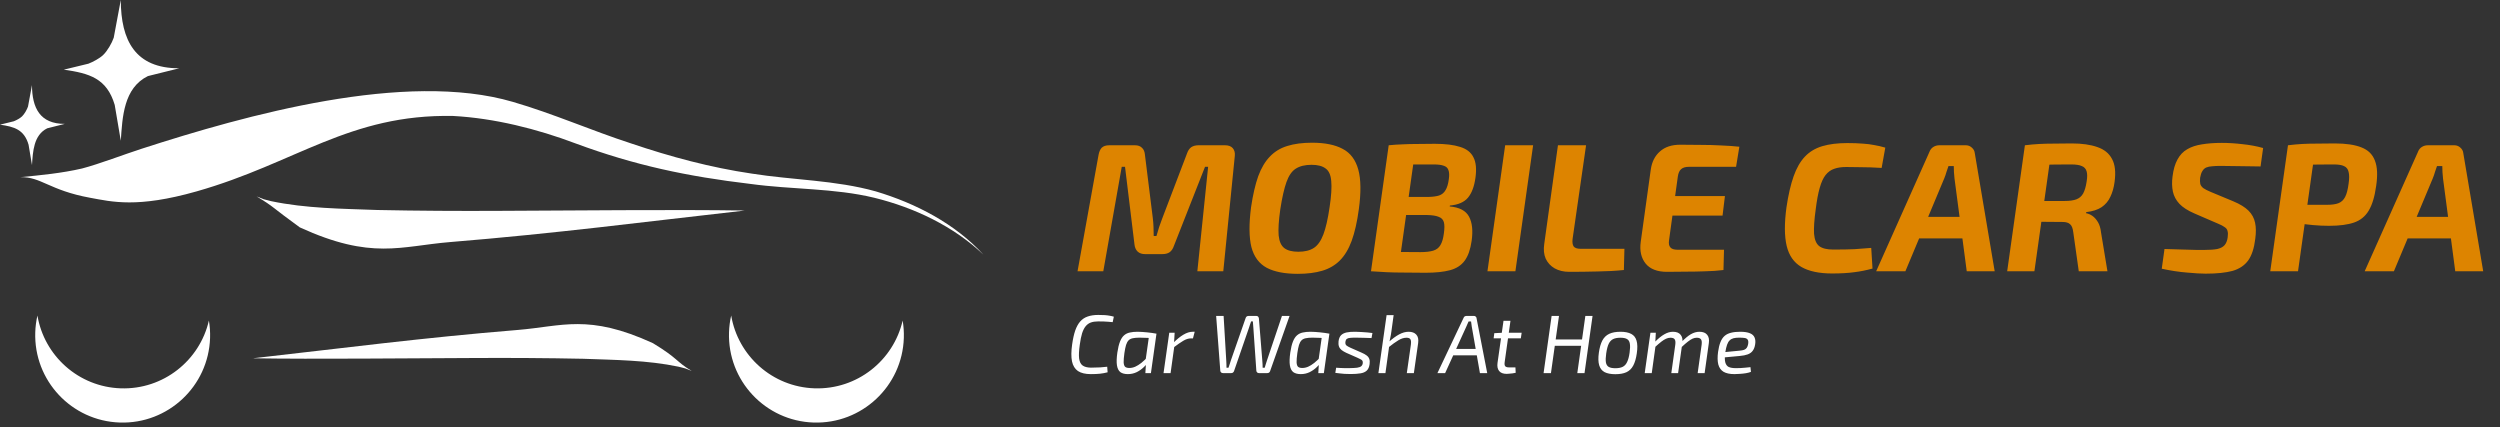
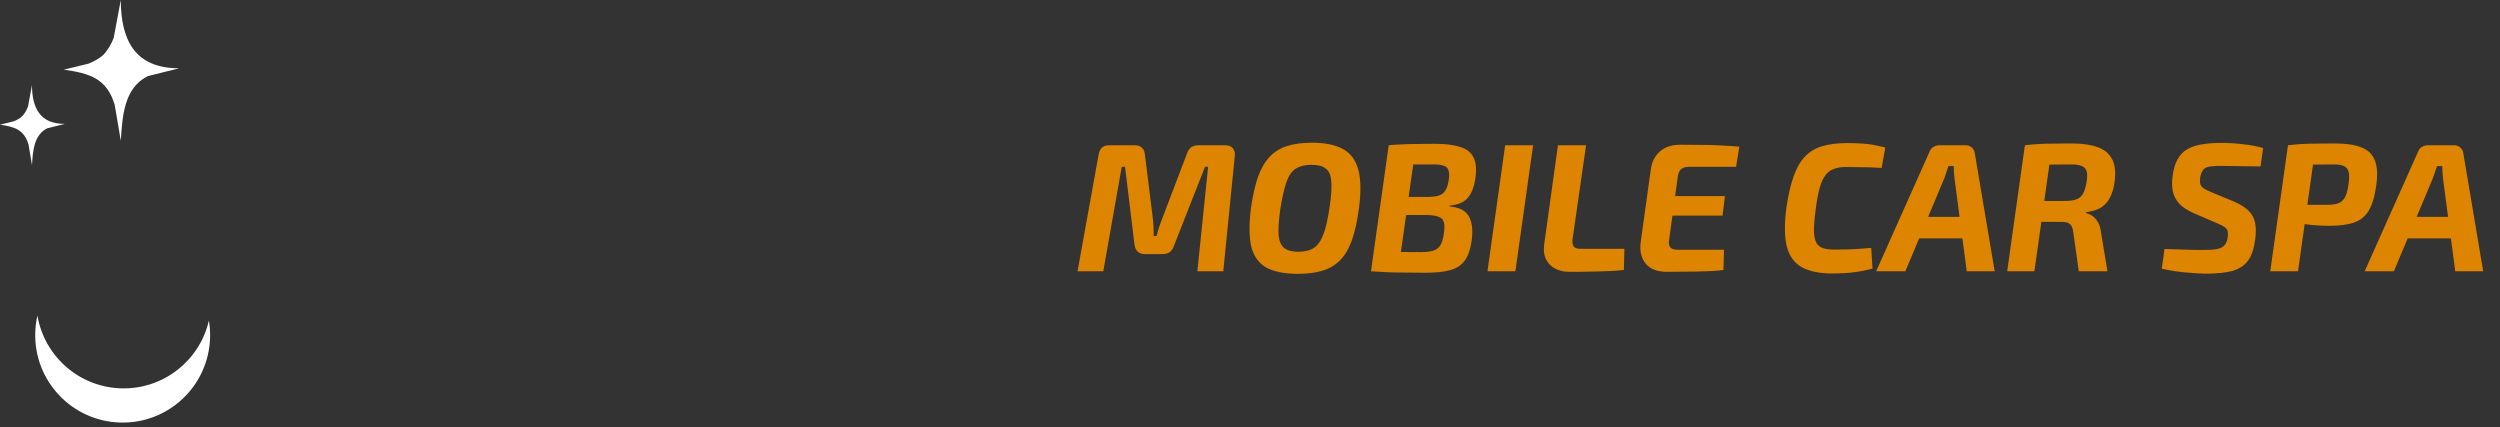
<svg xmlns="http://www.w3.org/2000/svg" width="392" height="67" viewBox="0 0 392 67" fill="none">
  <rect x="0" y="0" width="392" height="67" fill="#333333" stroke="none" />
-   <path d="M154.199 39.927C149.749 35.068 143.621 31.897 137.34 30.015C130.982 28.23 124.31 28.244 117.861 27.219C111.427 26.271 105.146 24.584 98.99 22.5C92.73 20.471 86.771 17.822 80.42 15.975C63.589 11.04 38.604 18.017 22.172 23.336C19.573 24.173 15.499 25.734 12.872 26.418C9.7 27.156 6.424 27.463 3.175 27.784C6.444 27.686 7.701 29.833 14.132 31.011C17.547 31.637 21.517 32.652 30.807 30.015C46.401 25.588 54.764 17.856 71.064 18.183C77.52 18.532 84.229 20.213 90.28 22.5C99.53 25.923 107.787 27.665 117.645 28.836C124.205 29.736 130.794 29.485 137.096 31.011C143.356 32.552 149.497 35.452 154.199 39.927Z" fill="white" />
-   <path d="M116.841 33.012C105.753 32.831 89.627 33.026 78.372 33.061C71.972 33.096 65.572 33.061 59.179 32.928C53.611 32.719 47.973 32.691 42.509 31.541L41.349 31.241L40.231 30.802C43.019 32.454 42.509 32.396 47.005 35.652C58.28 40.813 62.806 38.59 70.587 37.955C87.182 36.6 100.876 34.803 116.848 33.005L116.841 33.012Z" fill="white" />
-   <path d="M39.604 56.179C49.57 56.342 64.064 56.167 74.181 56.136C79.934 56.104 85.686 56.136 91.433 56.255C96.438 56.443 101.506 56.468 106.417 57.502L107.459 57.771L108.464 58.166C105.958 56.681 106.417 56.255 102.376 53.807C92.241 49.167 88.173 51.166 81.179 51.737C66.262 52.955 53.954 54.569 39.598 56.186L39.604 56.179Z" fill="white" />
-   <path d="M114.65 49.473C115.71 55.777 121.09 60.673 127.725 60.89C134.393 61.108 140.101 56.529 141.537 50.261C141.686 51.148 141.751 52.063 141.72 52.998C141.473 60.566 135.136 66.502 127.567 66.254C119.998 66.007 114.062 59.669 114.31 52.1C114.34 51.199 114.456 50.321 114.65 49.473Z" fill="white" />
  <path d="M5.869 49.474C6.928 55.777 12.308 60.673 18.943 60.891C25.61 61.109 31.32 56.529 32.755 50.262C32.905 51.149 32.97 52.064 32.939 52.998C32.691 60.567 26.355 66.501 18.786 66.254C11.217 66.006 5.281 59.67 5.529 52.101C5.558 51.199 5.675 50.321 5.869 49.474Z" fill="white" />
  <path d="M16.183 8.619C15.619 9.154 14.598 9.705 13.864 9.986L10.004 10.924C14.003 11.489 16.753 12.276 17.987 16.452L18.942 22.074C19.19 18.337 19.391 13.801 23.191 11.93L28.107 10.706C21.175 10.73 18.955 6.304 18.939 0L17.833 5.916C17.54 6.768 16.829 8.001 16.18 8.616L16.183 8.619Z" fill="white" />
  <path d="M3.468 18.238C3.151 18.542 2.578 18.855 2.166 19.015L-0.001 19.549C2.244 19.869 3.788 20.317 4.48 22.69L5.016 25.885C5.156 23.761 5.269 21.183 7.402 20.12L10.162 19.424C6.27 19.438 5.024 16.923 5.015 13.34L4.394 16.702C4.229 17.186 3.83 17.887 3.466 18.237L3.468 18.238Z" fill="white" />
  <path d="M192.097 22.778C192.632 22.778 193.033 22.93 193.3 23.236C193.567 23.541 193.672 23.952 193.615 24.467L191.811 42.537H187.744L189.434 26.157H188.947L184.079 38.528C183.926 38.986 183.706 39.321 183.42 39.531C183.134 39.74 182.742 39.846 182.246 39.846H179.554C179.077 39.846 178.695 39.721 178.409 39.473C178.122 39.206 177.95 38.843 177.893 38.385L176.404 26.157H175.888L172.996 42.537H168.958L172.251 24.295C172.347 23.78 172.519 23.398 172.767 23.15C173.034 22.902 173.426 22.778 173.941 22.778H177.979C178.437 22.778 178.8 22.911 179.067 23.179C179.334 23.427 179.487 23.79 179.525 24.267L180.757 34.175C180.814 34.653 180.852 35.13 180.871 35.607C180.89 36.065 180.9 36.533 180.9 37.01H181.33C181.482 36.495 181.625 36.018 181.759 35.578C181.912 35.12 182.074 34.672 182.246 34.233L186.112 24.095C186.265 23.637 186.484 23.303 186.771 23.093C187.076 22.883 187.458 22.778 187.916 22.778H192.097ZM205.732 22.377C207.736 22.377 209.34 22.701 210.543 23.35C211.746 23.98 212.557 25.059 212.977 26.586C213.397 28.095 213.426 30.176 213.063 32.829C212.796 34.796 212.423 36.438 211.946 37.755C211.469 39.053 210.848 40.084 210.085 40.848C209.34 41.592 208.424 42.127 207.335 42.452C206.247 42.776 204.968 42.938 203.498 42.938C201.455 42.938 199.832 42.623 198.63 41.993C197.427 41.344 196.625 40.266 196.224 38.757C195.842 37.23 195.823 35.139 196.167 32.486C196.453 30.558 196.825 28.944 197.284 27.646C197.761 26.348 198.372 25.317 199.116 24.553C199.861 23.77 200.768 23.217 201.837 22.892C202.925 22.549 204.223 22.377 205.732 22.377ZM205.646 25.842C204.634 25.842 203.813 26.042 203.183 26.443C202.572 26.825 202.085 27.522 201.722 28.534C201.36 29.546 201.035 30.977 200.749 32.829C200.501 34.567 200.415 35.922 200.491 36.896C200.586 37.85 200.882 38.519 201.379 38.901C201.875 39.282 202.61 39.473 203.584 39.473C204.596 39.473 205.407 39.273 206.018 38.872C206.629 38.471 207.125 37.764 207.507 36.753C207.889 35.741 208.214 34.319 208.481 32.486C208.748 30.71 208.834 29.345 208.739 28.391C208.662 27.436 208.366 26.777 207.851 26.415C207.354 26.033 206.619 25.842 205.646 25.842ZM224.965 22.549C226.626 22.549 227.953 22.711 228.946 23.035C229.957 23.341 230.654 23.885 231.036 24.668C231.437 25.431 231.542 26.5 231.351 27.875C231.16 29.25 230.769 30.29 230.177 30.997C229.585 31.703 228.64 32.113 227.342 32.228L227.313 32.371C228.841 32.505 229.852 33.039 230.349 33.975C230.845 34.91 230.979 36.18 230.75 37.784C230.559 39.12 230.196 40.151 229.662 40.876C229.127 41.602 228.363 42.098 227.371 42.366C226.378 42.633 225.099 42.767 223.533 42.767C222.216 42.767 221.07 42.757 220.097 42.738C219.123 42.738 218.235 42.719 217.433 42.681C216.632 42.642 215.811 42.595 214.971 42.537L215.686 39.445C216.164 39.464 217.032 39.483 218.292 39.502C219.572 39.521 221.051 39.531 222.731 39.531C223.571 39.531 224.24 39.454 224.736 39.301C225.232 39.149 225.605 38.862 225.853 38.442C226.12 38.003 226.301 37.392 226.397 36.609C226.511 35.827 226.511 35.235 226.397 34.834C226.282 34.433 226.015 34.156 225.595 34.004C225.194 33.832 224.602 33.736 223.819 33.717H216.603L217.004 30.882H223.934C224.66 30.863 225.232 30.787 225.652 30.653C226.091 30.5 226.425 30.223 226.655 29.822C226.903 29.422 227.075 28.858 227.17 28.133C227.266 27.503 227.246 27.016 227.113 26.672C226.998 26.329 226.75 26.1 226.368 25.985C226.005 25.851 225.49 25.785 224.822 25.785C223.714 25.785 222.741 25.785 221.901 25.785C221.061 25.785 220.316 25.785 219.667 25.785C219.037 25.785 218.445 25.804 217.892 25.842L217.748 22.778C218.493 22.701 219.218 22.654 219.925 22.634C220.631 22.596 221.385 22.577 222.187 22.577C223.008 22.558 223.934 22.549 224.965 22.549ZM222.015 22.778L219.238 42.537H214.971L217.748 22.778H222.015ZM240.392 22.778L237.614 42.537H233.232L236.01 22.778H240.392ZM248.696 22.778L246.577 37.497C246.52 37.994 246.577 38.376 246.749 38.643C246.94 38.891 247.312 39.015 247.866 39.015H254.71L254.624 42.337C253.345 42.471 251.961 42.547 250.472 42.566C248.983 42.604 247.513 42.623 246.062 42.623C245.184 42.623 244.42 42.442 243.771 42.079C243.141 41.717 242.673 41.211 242.368 40.561C242.081 39.912 242.005 39.139 242.138 38.242L244.286 22.778H248.696ZM263.452 22.692C264.541 22.692 265.619 22.701 266.688 22.72C267.777 22.72 268.836 22.749 269.867 22.806C270.898 22.845 271.853 22.911 272.731 23.007L272.215 26.157H264.827C264.273 26.157 263.863 26.281 263.596 26.529C263.328 26.758 263.157 27.15 263.08 27.703L261.706 37.669C261.629 38.165 261.696 38.538 261.906 38.786C262.116 39.034 262.488 39.158 263.023 39.158H270.325L270.239 42.337C269.361 42.452 268.416 42.518 267.404 42.537C266.412 42.576 265.4 42.595 264.369 42.595C263.357 42.614 262.364 42.623 261.391 42.623C259.863 42.623 258.746 42.194 258.04 41.335C257.334 40.456 257.076 39.321 257.267 37.927L258.842 26.586C259.014 25.384 259.491 24.439 260.274 23.751C261.056 23.045 262.116 22.692 263.452 22.692ZM258.813 30.739H270.469L270.096 33.803H258.326L258.813 30.739ZM289.657 22.434C290.593 22.434 291.395 22.463 292.063 22.52C292.731 22.558 293.342 22.634 293.896 22.749C294.468 22.845 295.041 22.978 295.614 23.15L295.041 26.329C294.43 26.291 293.848 26.262 293.294 26.243C292.76 26.224 292.197 26.214 291.605 26.214C291.013 26.195 290.306 26.186 289.486 26.186C288.741 26.186 288.111 26.281 287.595 26.472C287.08 26.644 286.631 26.968 286.25 27.445C285.887 27.904 285.581 28.572 285.333 29.45C285.085 30.309 284.875 31.436 284.703 32.829C284.474 34.471 284.388 35.75 284.445 36.667C284.522 37.583 284.789 38.223 285.247 38.586C285.725 38.948 286.45 39.13 287.424 39.13C288.779 39.13 289.896 39.111 290.774 39.072C291.672 39.015 292.55 38.948 293.409 38.872L293.609 42.108C292.655 42.375 291.7 42.566 290.746 42.681C289.791 42.814 288.636 42.881 287.28 42.881C285.238 42.881 283.624 42.537 282.441 41.85C281.276 41.163 280.513 40.065 280.15 38.557C279.787 37.029 279.777 35.006 280.121 32.486C280.408 30.558 280.78 28.944 281.238 27.646C281.696 26.348 282.288 25.317 283.014 24.553C283.739 23.79 284.646 23.245 285.734 22.921C286.822 22.596 288.13 22.434 289.657 22.434ZM308.242 22.778C308.605 22.778 308.92 22.902 309.187 23.15C309.454 23.379 309.607 23.665 309.645 24.009L312.767 42.537H308.385L306.466 27.99C306.428 27.646 306.4 27.312 306.38 26.987C306.361 26.663 306.352 26.348 306.352 26.042H305.521C305.426 26.31 305.321 26.615 305.206 26.959C305.111 27.302 304.996 27.637 304.863 27.961L298.763 42.537H294.181L302.514 23.866C302.648 23.503 302.849 23.236 303.116 23.064C303.402 22.873 303.727 22.778 304.089 22.778H308.242ZM309.76 34.004L309.359 37.383H299.164L299.565 34.004H309.76ZM324.863 22.491C326.467 22.491 327.803 22.682 328.873 23.064C329.942 23.427 330.705 24.047 331.164 24.925C331.641 25.785 331.775 26.987 331.565 28.534C331.45 29.412 331.23 30.185 330.906 30.853C330.6 31.522 330.142 32.066 329.531 32.486C328.92 32.887 328.119 33.144 327.126 33.259L327.097 33.431C327.441 33.488 327.775 33.631 328.099 33.86C328.424 34.089 328.71 34.414 328.959 34.834C329.207 35.235 329.369 35.779 329.445 36.466L330.448 42.537H325.952L325.092 36.438C325.016 35.789 324.844 35.359 324.577 35.149C324.329 34.92 323.947 34.805 323.432 34.805C322.076 34.786 320.959 34.777 320.081 34.777C319.203 34.777 318.468 34.767 317.876 34.748C317.284 34.729 316.74 34.71 316.244 34.691L316.644 31.512H323.747C324.51 31.512 325.121 31.426 325.579 31.254C326.038 31.082 326.391 30.777 326.639 30.338C326.887 29.88 327.068 29.259 327.183 28.477C327.298 27.789 327.298 27.255 327.183 26.873C327.068 26.472 326.82 26.195 326.438 26.042C326.057 25.87 325.513 25.785 324.806 25.785C322.954 25.785 321.398 25.804 320.138 25.842C318.897 25.861 318.057 25.88 317.618 25.899L317.504 22.778C318.286 22.682 319.031 22.615 319.737 22.577C320.444 22.539 321.198 22.52 322 22.52C322.821 22.501 323.775 22.491 324.863 22.491ZM321.771 22.778L318.993 42.537H314.726L317.504 22.778H321.771ZM348.385 22.405C349.416 22.405 350.495 22.472 351.621 22.606C352.748 22.72 353.826 22.921 354.857 23.207L354.456 26.1C353.846 26.081 353.187 26.071 352.481 26.071C351.793 26.052 351.087 26.042 350.361 26.042C349.636 26.023 348.901 26.014 348.156 26.014C347.679 26.014 347.249 26.033 346.868 26.071C346.505 26.09 346.19 26.157 345.923 26.271C345.674 26.386 345.474 26.577 345.321 26.844C345.168 27.092 345.054 27.436 344.978 27.875C344.939 28.257 344.949 28.581 345.006 28.849C345.083 29.097 345.245 29.317 345.493 29.507C345.741 29.679 346.113 29.87 346.61 30.08L350.19 31.569C351.24 32.008 352.032 32.495 352.566 33.03C353.101 33.564 353.445 34.194 353.597 34.92C353.75 35.626 353.76 36.466 353.626 37.44C353.454 38.91 353.082 40.046 352.509 40.848C351.936 41.631 351.115 42.175 350.046 42.48C348.977 42.767 347.574 42.91 345.837 42.91C345.13 42.91 344.157 42.852 342.916 42.738C341.694 42.642 340.376 42.442 338.964 42.136L339.393 39.044C340.52 39.063 341.493 39.091 342.314 39.13C343.135 39.149 343.822 39.168 344.376 39.187C344.93 39.187 345.369 39.187 345.693 39.187C346.514 39.187 347.173 39.139 347.669 39.044C348.166 38.929 348.538 38.738 348.786 38.471C349.054 38.184 349.225 37.764 349.302 37.211C349.359 36.791 349.349 36.457 349.273 36.209C349.216 35.96 349.063 35.76 348.815 35.607C348.586 35.435 348.261 35.264 347.841 35.092L344.061 33.459C343.049 33.02 342.276 32.524 341.742 31.97C341.207 31.398 340.863 30.758 340.711 30.052C340.558 29.326 340.539 28.534 340.653 27.675C340.787 26.586 341.045 25.699 341.427 25.011C341.808 24.305 342.314 23.77 342.944 23.408C343.593 23.026 344.367 22.768 345.264 22.634C346.18 22.482 347.221 22.405 348.385 22.405ZM366.085 22.491C367.86 22.491 369.264 22.701 370.295 23.121C371.325 23.522 372.022 24.209 372.385 25.183C372.767 26.138 372.834 27.455 372.585 29.135C372.356 30.815 371.965 32.113 371.411 33.03C370.877 33.927 370.113 34.548 369.12 34.891C368.128 35.235 366.82 35.407 365.197 35.407C364.338 35.407 363.498 35.368 362.677 35.292C361.856 35.216 361.083 35.12 360.357 35.006C359.651 34.872 359.05 34.739 358.553 34.605C358.057 34.471 357.713 34.357 357.522 34.261L357.694 32.113C358.84 32.113 360.033 32.113 361.274 32.113C362.515 32.113 363.717 32.113 364.882 32.113C365.646 32.113 366.247 32.028 366.686 31.856C367.125 31.684 367.469 31.359 367.717 30.882C367.965 30.405 368.147 29.708 368.261 28.791C368.376 28.009 368.376 27.398 368.261 26.959C368.166 26.52 367.927 26.214 367.545 26.042C367.183 25.87 366.658 25.785 365.97 25.785C364.195 25.785 362.677 25.804 361.417 25.842C360.157 25.861 359.307 25.89 358.868 25.928L358.754 22.778C359.536 22.682 360.271 22.615 360.959 22.577C361.646 22.539 362.391 22.52 363.192 22.52C363.994 22.501 364.958 22.491 366.085 22.491ZM363.107 22.778L360.329 42.537H355.976L358.754 22.778H363.107ZM384.841 22.778C385.204 22.778 385.519 22.902 385.786 23.15C386.053 23.379 386.206 23.665 386.244 24.009L389.366 42.537H384.984L383.066 27.99C383.027 27.646 382.999 27.312 382.98 26.987C382.961 26.663 382.951 26.348 382.951 26.042H382.121C382.025 26.31 381.92 26.615 381.806 26.959C381.71 27.302 381.596 27.637 381.462 27.961L375.362 42.537H370.78L379.114 23.866C379.247 23.503 379.448 23.236 379.715 23.064C380.001 22.873 380.326 22.778 380.689 22.778H384.841ZM386.359 34.004L385.958 37.383H375.763L376.164 34.004H386.359Z" fill="#DD8400" />
-   <path d="M172.207 49.383C172.597 49.383 172.93 49.392 173.207 49.409C173.485 49.426 173.736 49.457 173.961 49.5C174.186 49.535 174.416 49.587 174.65 49.656L174.468 50.514C174.217 50.488 173.978 50.466 173.753 50.449C173.537 50.431 173.307 50.418 173.065 50.41C172.822 50.401 172.532 50.397 172.194 50.397C171.752 50.397 171.371 50.453 171.051 50.566C170.739 50.678 170.47 50.869 170.245 51.137C170.02 51.406 169.829 51.778 169.673 52.255C169.526 52.731 169.405 53.333 169.309 54.061C169.179 54.97 169.145 55.685 169.205 56.205C169.275 56.724 169.457 57.093 169.751 57.309C170.054 57.526 170.487 57.638 171.051 57.647C171.622 57.647 172.099 57.634 172.48 57.608C172.861 57.582 173.238 57.547 173.61 57.504L173.675 58.375C173.285 58.479 172.891 58.552 172.493 58.596C172.094 58.639 171.609 58.661 171.038 58.661C170.18 58.661 169.509 58.5 169.024 58.18C168.547 57.851 168.235 57.344 168.088 56.66C167.949 55.967 167.958 55.074 168.114 53.983C168.235 53.134 168.396 52.415 168.595 51.826C168.803 51.237 169.063 50.765 169.374 50.41C169.695 50.046 170.085 49.786 170.544 49.63C171.012 49.465 171.566 49.383 172.207 49.383ZM178.359 52.021C178.585 52.021 178.823 52.03 179.074 52.047C179.334 52.056 179.594 52.077 179.854 52.112C180.113 52.138 180.369 52.168 180.62 52.203C180.88 52.237 181.118 52.276 181.335 52.32L180.841 53.008C180.365 52.991 179.936 52.978 179.555 52.969C179.182 52.952 178.896 52.943 178.697 52.943C178.264 52.943 177.909 52.974 177.632 53.034C177.355 53.086 177.134 53.195 176.969 53.359C176.804 53.524 176.67 53.766 176.566 54.087C176.471 54.407 176.384 54.832 176.306 55.36C176.22 55.993 176.181 56.478 176.189 56.816C176.207 57.153 176.285 57.387 176.423 57.517C176.571 57.638 176.787 57.699 177.073 57.699C177.385 57.699 177.692 57.634 177.996 57.504C178.307 57.365 178.628 57.166 178.957 56.906C179.286 56.638 179.628 56.317 179.984 55.945L180.204 56.478C179.988 56.867 179.706 57.227 179.36 57.556C179.022 57.885 178.641 58.154 178.216 58.362C177.792 58.561 177.337 58.661 176.852 58.661C176.35 58.661 175.956 58.557 175.67 58.349C175.393 58.132 175.215 57.777 175.137 57.283C175.059 56.781 175.081 56.109 175.202 55.269C175.306 54.559 175.445 53.987 175.618 53.554C175.791 53.121 176.003 52.796 176.254 52.58C176.514 52.354 176.817 52.207 177.164 52.138C177.51 52.06 177.909 52.021 178.359 52.021ZM180.217 52.32H181.335L180.464 58.505H179.594L179.685 57.01L179.568 56.906L180.217 52.32ZM184.184 52.177L184.08 53.918L184.158 54.113L183.547 58.505H182.442L183.339 52.177H184.184ZM187.328 52.021L187.055 53.06H186.73C186.349 53.06 185.951 53.186 185.535 53.437C185.128 53.68 184.625 54.026 184.028 54.477L183.976 53.762C184.521 53.208 185.05 52.779 185.561 52.476C186.072 52.172 186.553 52.021 187.003 52.021H187.328ZM202.204 49.539L199.151 58.193C199.116 58.297 199.06 58.375 198.982 58.427C198.904 58.479 198.804 58.505 198.683 58.505H197.41C197.297 58.505 197.202 58.47 197.124 58.401C197.046 58.331 197.003 58.24 196.994 58.128L196.526 51.384C196.518 51.211 196.505 51.046 196.487 50.891C196.47 50.726 196.457 50.561 196.448 50.397H196.175C196.115 50.561 196.054 50.734 195.994 50.916C195.942 51.098 195.885 51.272 195.825 51.436L193.499 58.18C193.464 58.284 193.404 58.366 193.317 58.427C193.239 58.479 193.144 58.505 193.031 58.505H191.771C191.658 58.505 191.558 58.47 191.472 58.401C191.394 58.331 191.351 58.245 191.342 58.141L190.692 49.539H191.862L192.277 56.543C192.295 56.716 192.303 56.898 192.303 57.088C192.303 57.27 192.308 57.461 192.316 57.66H192.628C192.698 57.461 192.763 57.266 192.823 57.075C192.884 56.876 192.944 56.686 193.005 56.504L195.305 49.903C195.374 49.66 195.53 49.539 195.773 49.539H197.007C197.12 49.539 197.211 49.578 197.28 49.656C197.349 49.734 197.388 49.829 197.397 49.942L197.93 56.556C197.947 56.737 197.96 56.924 197.969 57.114C197.977 57.296 197.982 57.478 197.982 57.66H198.306C198.358 57.478 198.415 57.292 198.475 57.101C198.536 56.902 198.597 56.712 198.657 56.53L201.009 49.539H202.204ZM205.476 52.021C205.701 52.021 205.939 52.03 206.19 52.047C206.45 52.056 206.71 52.077 206.97 52.112C207.23 52.138 207.485 52.168 207.737 52.203C207.996 52.237 208.235 52.276 208.451 52.32L207.957 53.008C207.481 52.991 207.052 52.978 206.671 52.969C206.299 52.952 206.013 52.943 205.813 52.943C205.38 52.943 205.025 52.974 204.748 53.034C204.471 53.086 204.25 53.195 204.085 53.359C203.921 53.524 203.786 53.766 203.683 54.087C203.587 54.407 203.501 54.832 203.423 55.36C203.336 55.993 203.297 56.478 203.306 56.816C203.323 57.153 203.401 57.387 203.54 57.517C203.687 57.638 203.903 57.699 204.189 57.699C204.501 57.699 204.809 57.634 205.112 57.504C205.424 57.365 205.744 57.166 206.073 56.906C206.403 56.638 206.745 56.317 207.1 55.945L207.321 56.478C207.104 56.867 206.823 57.227 206.476 57.556C206.138 57.885 205.757 58.154 205.333 58.362C204.908 58.561 204.453 58.661 203.968 58.661C203.466 58.661 203.072 58.557 202.786 58.349C202.509 58.132 202.331 57.777 202.253 57.283C202.175 56.781 202.197 56.109 202.318 55.269C202.422 54.559 202.561 53.987 202.734 53.554C202.907 53.121 203.119 52.796 203.371 52.58C203.631 52.354 203.934 52.207 204.28 52.138C204.627 52.06 205.025 52.021 205.476 52.021ZM207.334 52.32H208.451L207.581 58.505H206.71L206.801 57.01L206.684 56.906L207.334 52.32ZM212.534 52.021C212.829 52.021 213.136 52.034 213.457 52.06C213.777 52.077 214.085 52.099 214.379 52.125C214.683 52.151 214.955 52.181 215.198 52.216L215.055 53.008C214.657 52.991 214.258 52.978 213.86 52.969C213.461 52.961 213.028 52.952 212.56 52.943C212.196 52.943 211.902 52.956 211.677 52.982C211.451 53 211.283 53.056 211.17 53.151C211.057 53.238 210.988 53.385 210.962 53.593C210.927 53.853 210.979 54.044 211.118 54.165C211.257 54.277 211.46 54.394 211.729 54.516L213.496 55.295C213.825 55.434 214.089 55.581 214.288 55.737C214.488 55.884 214.626 56.066 214.704 56.283C214.782 56.491 214.799 56.759 214.756 57.088C214.695 57.556 214.54 57.903 214.288 58.128C214.046 58.344 213.717 58.483 213.301 58.544C212.885 58.613 212.383 58.648 211.794 58.648C211.386 58.648 211.062 58.639 210.819 58.622C210.585 58.604 210.364 58.583 210.156 58.557C209.949 58.531 209.689 58.5 209.377 58.466L209.507 57.66C209.715 57.677 209.936 57.69 210.169 57.699C210.403 57.708 210.637 57.716 210.871 57.725C211.105 57.725 211.326 57.725 211.534 57.725C212.071 57.716 212.487 57.695 212.781 57.66C213.076 57.617 213.288 57.543 213.418 57.439C213.556 57.335 213.643 57.184 213.678 56.984C213.704 56.803 213.686 56.664 213.626 56.569C213.565 56.473 213.47 56.395 213.34 56.335C213.21 56.265 213.05 56.188 212.859 56.101L211.092 55.321C210.797 55.183 210.551 55.035 210.351 54.88C210.161 54.724 210.027 54.537 209.949 54.321C209.871 54.096 209.849 53.827 209.884 53.515C209.936 53.099 210.065 52.783 210.273 52.567C210.49 52.35 210.784 52.203 211.157 52.125C211.538 52.047 211.997 52.012 212.534 52.021ZM220.874 52.021C221.403 52.021 221.801 52.168 222.07 52.463C222.347 52.757 222.446 53.195 222.368 53.775L221.693 58.505H220.588L221.225 54.048C221.277 53.632 221.251 53.346 221.147 53.19C221.043 53.034 220.84 52.956 220.536 52.956C220.121 52.956 219.696 53.091 219.263 53.359C218.83 53.619 218.315 53.987 217.717 54.464L217.73 53.645C218.328 53.108 218.878 52.705 219.38 52.437C219.891 52.16 220.389 52.021 220.874 52.021ZM218.522 49.409L218.172 51.956C218.128 52.302 218.068 52.653 217.99 53.008C217.92 53.355 217.851 53.628 217.782 53.827L217.86 54.009L217.236 58.505H216.132L217.418 49.409H218.522ZM231.131 49.539C231.235 49.539 231.321 49.574 231.39 49.643C231.468 49.704 231.512 49.782 231.52 49.877L233.197 58.505H232.053L230.767 51.176C230.749 51.046 230.732 50.916 230.715 50.786C230.697 50.657 230.68 50.531 230.663 50.41H230.273C230.221 50.522 230.165 50.648 230.104 50.786C230.043 50.925 229.987 51.055 229.935 51.176L226.596 58.505H225.387L229.493 49.838C229.528 49.734 229.584 49.66 229.662 49.617C229.74 49.565 229.831 49.539 229.935 49.539H231.131ZM232.092 54.711L231.962 55.711H227.414L227.544 54.711H232.092ZM236.84 50.306L235.931 56.789C235.888 57.093 235.918 57.305 236.022 57.426C236.126 57.547 236.329 57.608 236.633 57.608H237.62L237.659 58.453C237.52 58.487 237.356 58.518 237.165 58.544C236.983 58.57 236.806 58.587 236.633 58.596C236.468 58.613 236.338 58.622 236.243 58.622C235.697 58.622 235.303 58.47 235.06 58.167C234.818 57.864 234.736 57.439 234.813 56.893L235.749 50.306H236.84ZM238.595 52.177L238.465 53.047H234.203L234.307 52.242L235.554 52.177H238.595ZM244.45 49.539L243.189 58.505H242.033L243.293 49.539H244.45ZM248.192 53.229L248.062 54.217H243.683L243.826 53.229H248.192ZM249.712 49.539L248.452 58.505H247.321L248.582 49.539H249.712ZM254.091 52.021C254.801 52.021 255.364 52.133 255.78 52.359C256.196 52.575 256.473 52.93 256.612 53.424C256.759 53.918 256.772 54.576 256.651 55.399C256.538 56.196 256.352 56.837 256.092 57.322C255.841 57.799 255.486 58.145 255.026 58.362C254.576 58.57 253.996 58.674 253.285 58.674C252.584 58.674 252.021 58.565 251.596 58.349C251.18 58.123 250.899 57.764 250.752 57.27C250.604 56.776 250.587 56.123 250.7 55.308C250.812 54.511 250.994 53.875 251.245 53.398C251.505 52.913 251.865 52.562 252.324 52.346C252.783 52.129 253.372 52.021 254.091 52.021ZM254.091 52.956C253.623 52.956 253.242 53.026 252.948 53.164C252.653 53.303 252.419 53.55 252.246 53.905C252.081 54.251 251.951 54.749 251.856 55.399C251.769 55.997 251.752 56.469 251.804 56.816C251.865 57.153 252.012 57.392 252.246 57.53C252.488 57.669 252.835 57.738 253.285 57.738C253.762 57.738 254.147 57.664 254.442 57.517C254.736 57.37 254.966 57.119 255.13 56.764C255.304 56.408 255.434 55.923 255.52 55.308C255.607 54.693 255.62 54.217 255.559 53.879C255.507 53.541 255.36 53.303 255.117 53.164C254.884 53.026 254.541 52.956 254.091 52.956ZM259.632 52.177L259.541 53.814L259.619 54.009L258.995 58.505H257.891L258.787 52.177H259.632ZM262.322 52.021C262.876 52.021 263.279 52.181 263.53 52.502C263.781 52.813 263.868 53.238 263.79 53.775L263.127 58.505H262.062L262.686 54.048C262.737 53.667 262.707 53.389 262.595 53.216C262.491 53.043 262.265 52.956 261.919 52.956C261.694 52.956 261.468 53.008 261.243 53.112C261.018 53.208 260.767 53.364 260.49 53.58C260.212 53.797 259.875 54.087 259.476 54.451L259.463 53.645C260 53.091 260.498 52.684 260.957 52.424C261.416 52.155 261.871 52.021 262.322 52.021ZM266.467 52.021C267.03 52.021 267.437 52.181 267.688 52.502C267.939 52.813 268.026 53.238 267.948 53.775L267.285 58.505H266.194L266.817 54.048C266.869 53.632 266.83 53.346 266.7 53.19C266.571 53.034 266.354 52.956 266.051 52.956C265.834 52.956 265.618 53.004 265.401 53.099C265.185 53.195 264.938 53.351 264.661 53.567C264.392 53.775 264.058 54.065 263.66 54.438L263.647 53.645C264.184 53.082 264.674 52.671 265.115 52.411C265.566 52.151 266.016 52.021 266.467 52.021ZM272.847 52.021C273.514 52.021 274.03 52.099 274.394 52.255C274.757 52.402 275 52.627 275.121 52.93C275.251 53.234 275.277 53.606 275.199 54.048C275.13 54.455 275 54.78 274.809 55.022C274.627 55.265 274.372 55.447 274.043 55.568C273.714 55.689 273.298 55.772 272.795 55.815L269.716 56.101L269.833 55.269L272.782 54.983C273.068 54.957 273.298 54.914 273.471 54.853C273.653 54.784 273.792 54.68 273.887 54.542C273.991 54.394 274.064 54.2 274.108 53.957C274.16 53.636 274.138 53.407 274.043 53.268C273.947 53.121 273.787 53.03 273.562 52.995C273.337 52.961 273.051 52.943 272.704 52.943C272.358 52.943 272.063 52.974 271.821 53.034C271.578 53.095 271.375 53.208 271.21 53.372C271.046 53.528 270.911 53.753 270.807 54.048C270.703 54.342 270.612 54.728 270.534 55.204C270.431 55.906 270.426 56.439 270.521 56.803C270.617 57.166 270.799 57.413 271.067 57.543C271.344 57.664 271.704 57.725 272.146 57.725C272.38 57.725 272.631 57.721 272.899 57.712C273.176 57.695 273.449 57.673 273.718 57.647C273.986 57.621 274.238 57.595 274.472 57.569L274.549 58.31C274.333 58.396 274.069 58.466 273.757 58.518C273.445 58.57 273.129 58.604 272.808 58.622C272.496 58.648 272.215 58.661 271.964 58.661C271.236 58.661 270.664 58.539 270.249 58.297C269.841 58.045 269.569 57.664 269.43 57.153C269.3 56.634 269.287 55.98 269.391 55.191C269.478 54.568 269.603 54.052 269.768 53.645C269.932 53.229 270.149 52.904 270.418 52.671C270.686 52.437 271.02 52.272 271.418 52.177C271.817 52.073 272.293 52.021 272.847 52.021Z" fill="white" />
</svg>